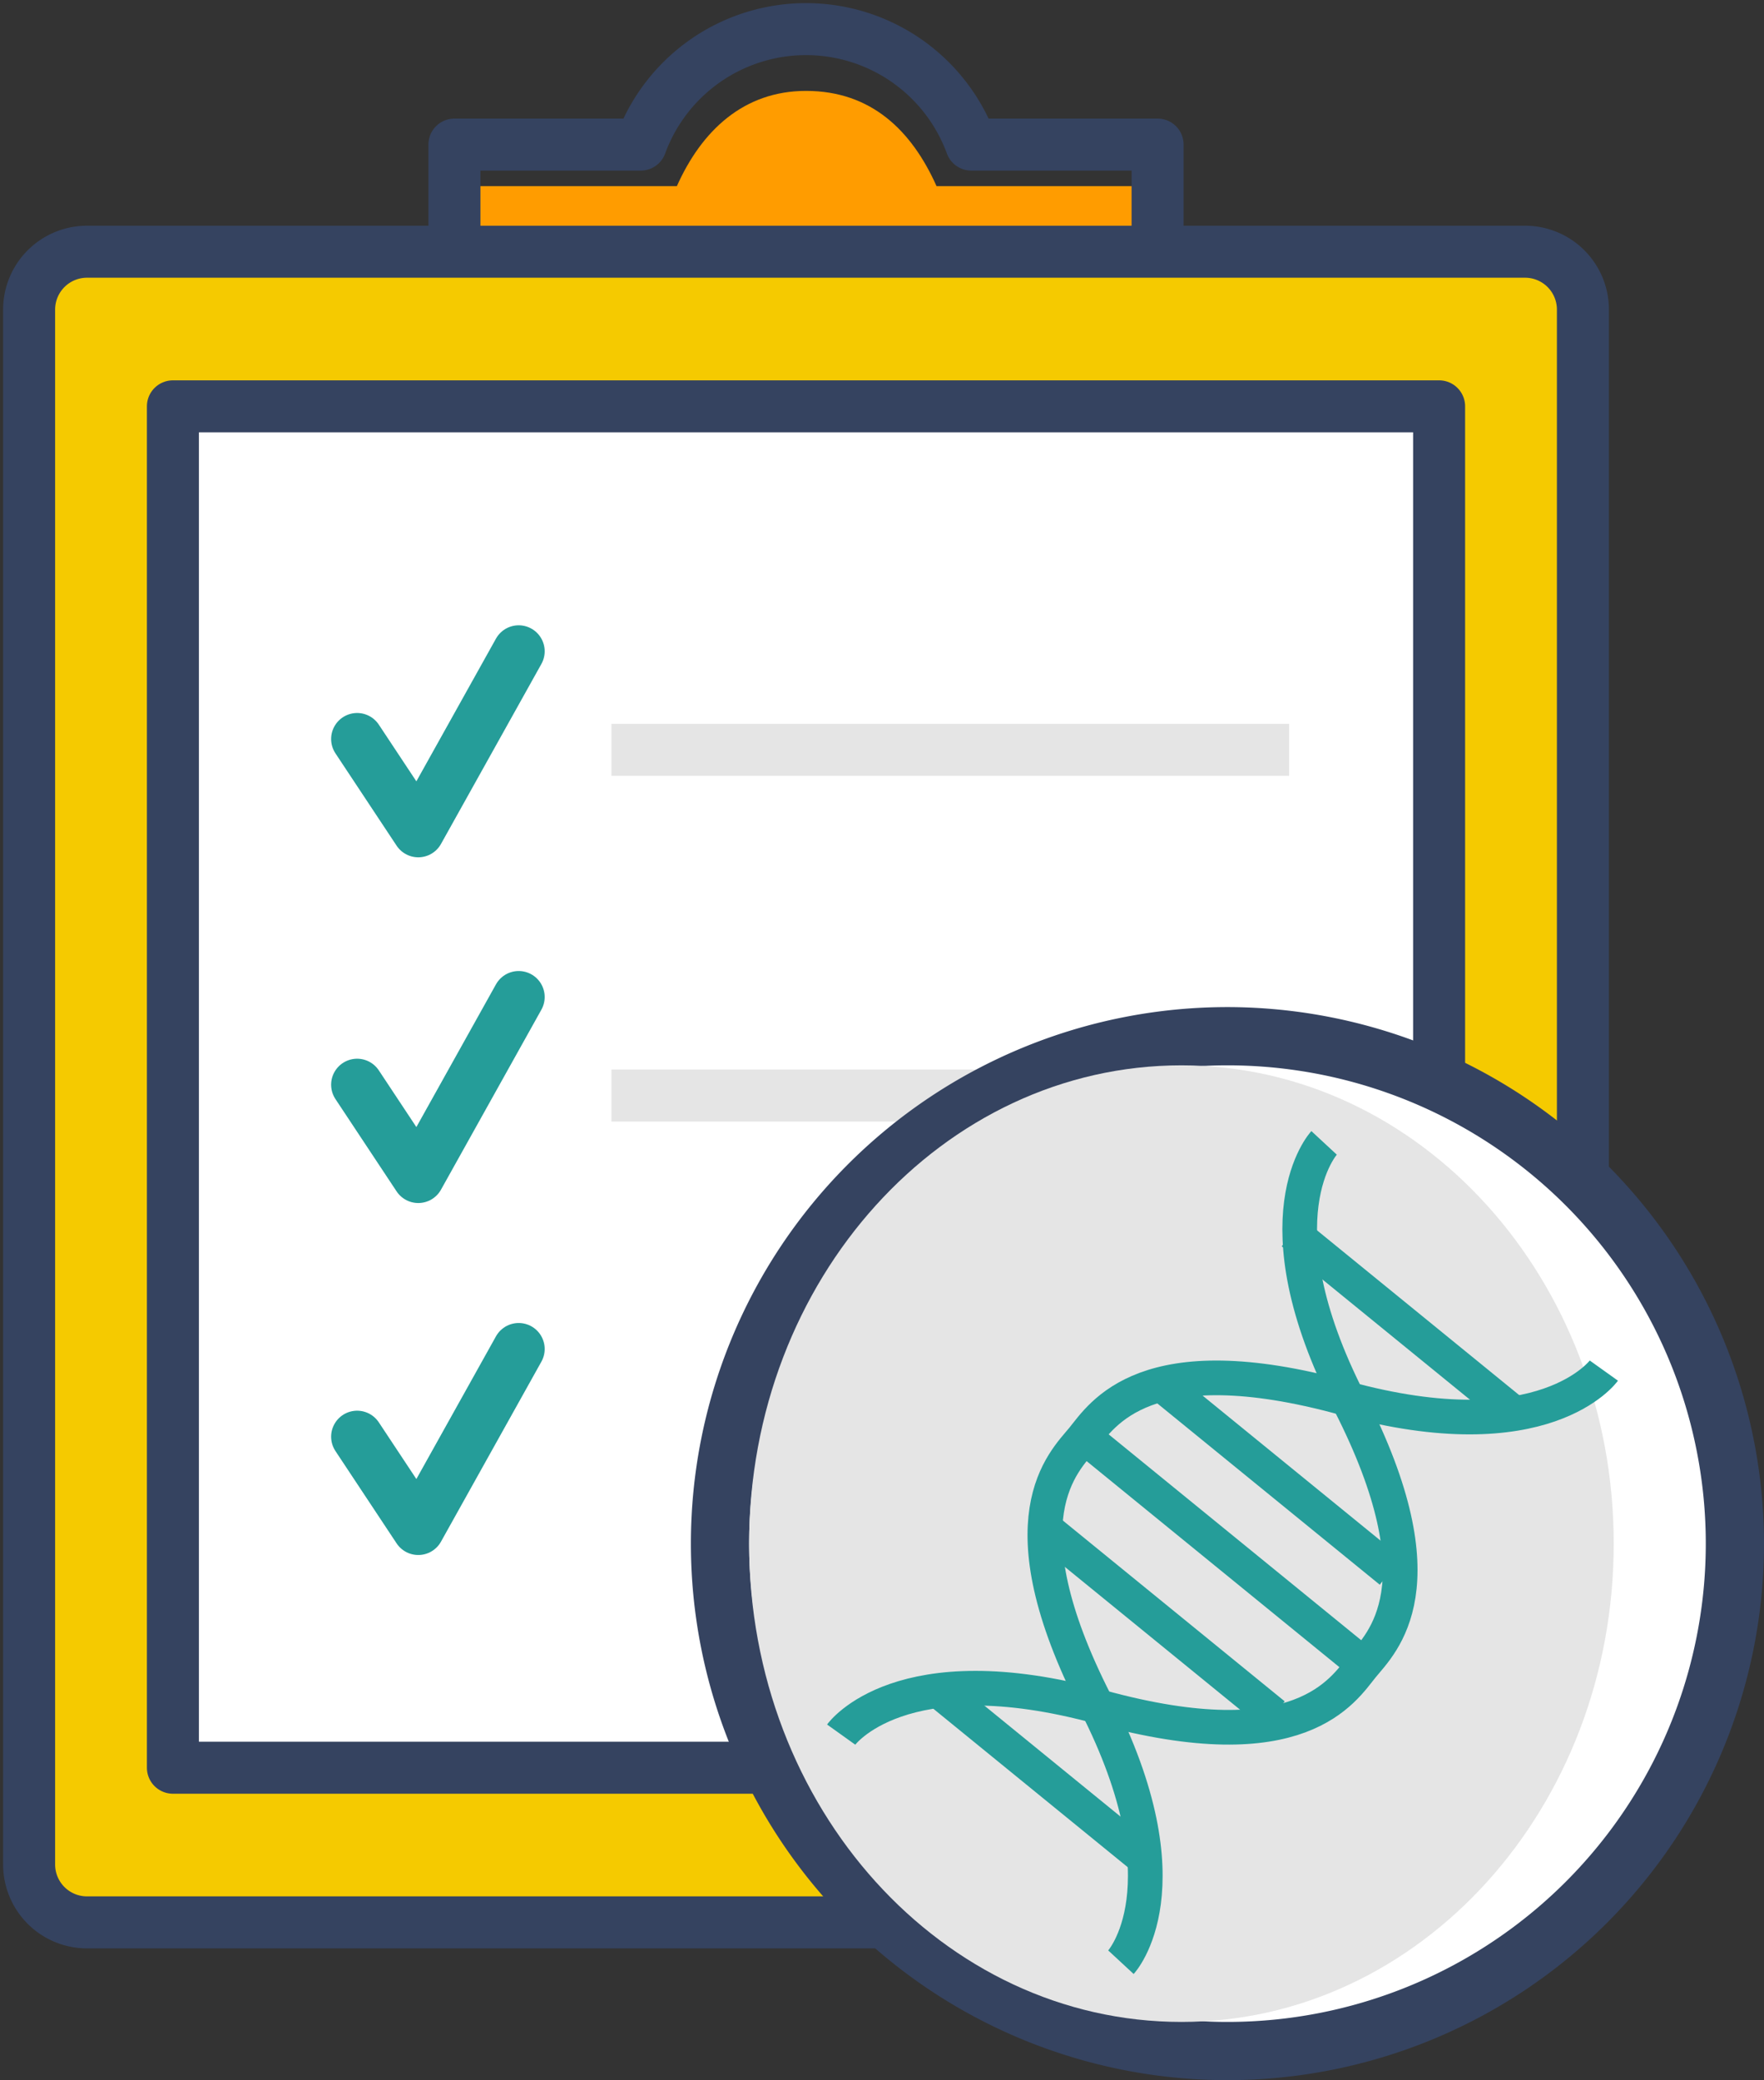
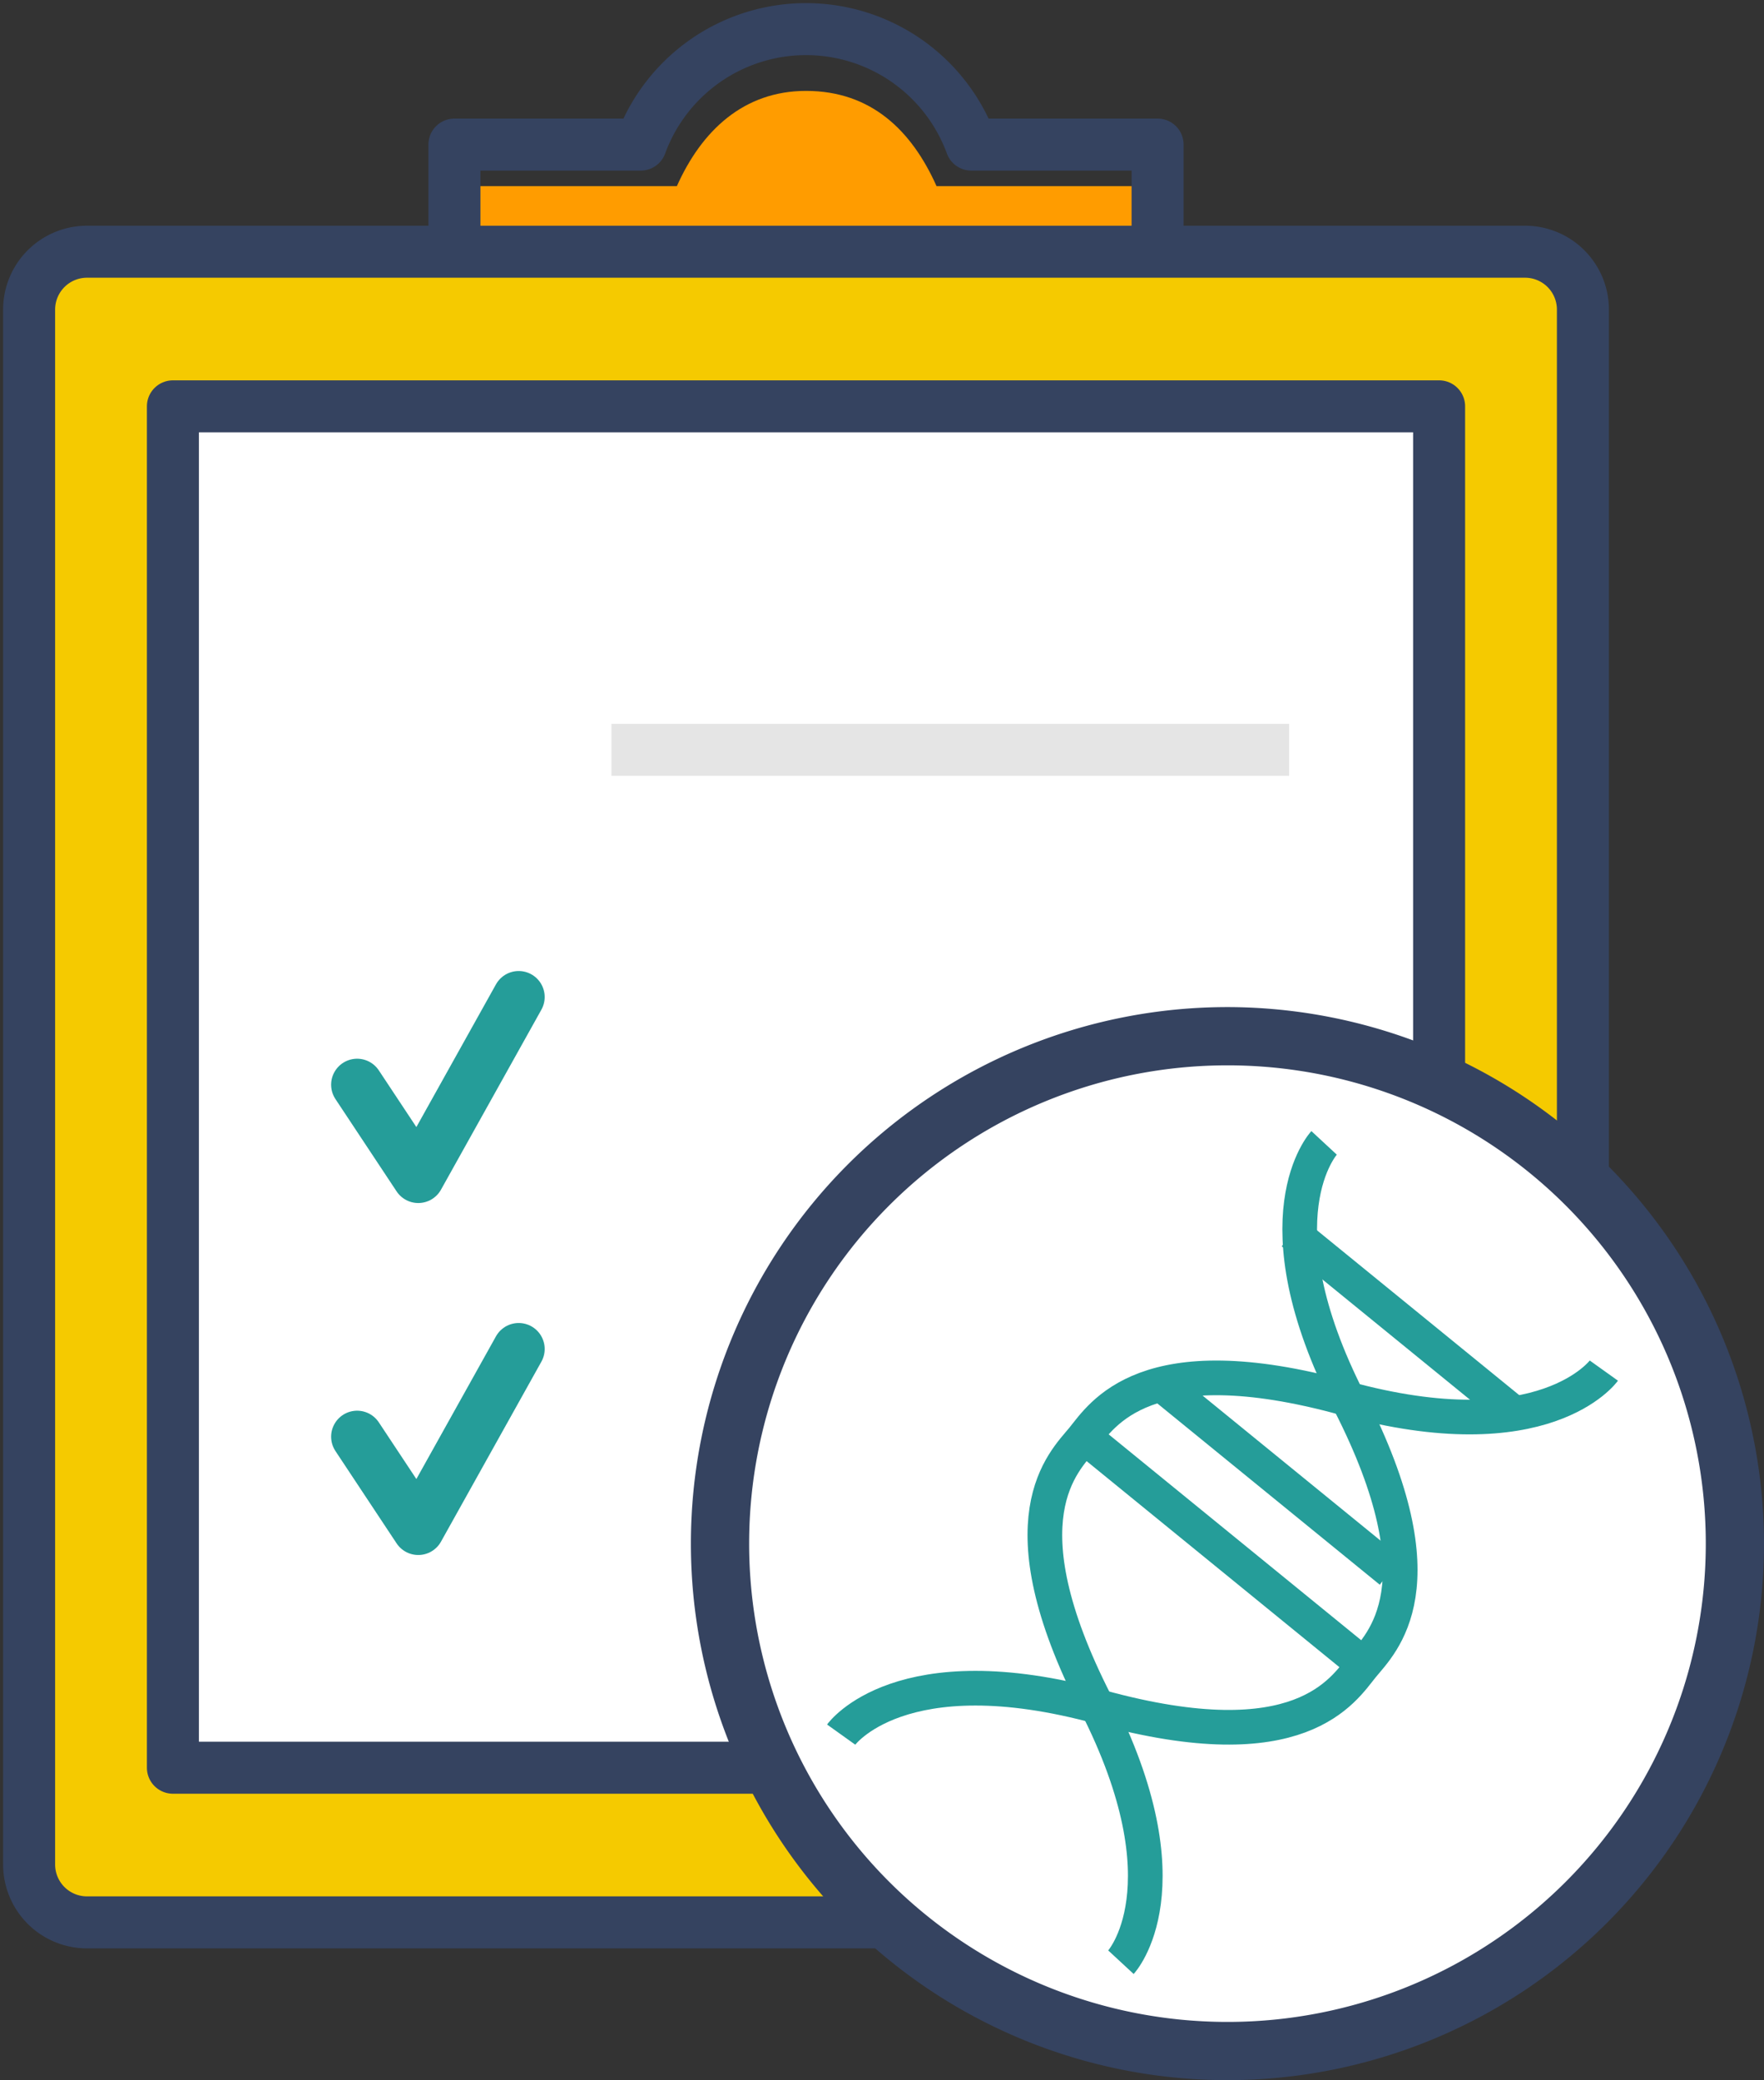
<svg xmlns="http://www.w3.org/2000/svg" width="101.756" height="120" viewBox="0 0 101.756 120">
  <rect x="0" y="0" width="101.756" height="120" fill="#333333" stroke="none" />
  <defs>
    <clipPath id="clip-path">
      <rect id="Rectangle_299" data-name="Rectangle 299" width="101.756" height="120" fill="none" />
    </clipPath>
  </defs>
  <g id="dt-testing-chart-genetictesting-icn" transform="translate(0 0)">
    <g id="Group_189" data-name="Group 189" transform="translate(0 0)" clip-path="url(#clip-path)">
      <path id="Path_462" data-name="Path 462" d="M56.167,8.616H43.416c-1.429-3.2-3.766-5.494-7.529-5.494-3.593,0-6.02,2.29-7.45,5.494H15.606v6H26.447c1.5,3.094,5.155,5.281,9.44,5.281s7.942-2.187,9.44-5.281H56.167Z" transform="translate(10.608 2.122)" fill="#ff9c00" />
      <path id="Path_463" data-name="Path 463" d="M56.167,7.662H45.422a10.155,10.155,0,0,0-19.07,0H15.606v7.272H26.447a10.16,10.16,0,0,0,18.88,0H56.167Z" transform="translate(10.608 0.679)" fill="none" stroke="#354360" stroke-linecap="round" stroke-linejoin="round" stroke-width="3" />
      <path id="Path_464" data-name="Path 464" d="M85.021,105.018H6.607A5.607,5.607,0,0,1,1,99.409V14.254A5.607,5.607,0,0,1,6.607,8.645H85.021a5.609,5.609,0,0,1,5.609,5.609V99.409a5.609,5.609,0,0,1-5.609,5.609" transform="translate(0.68 5.876)" fill="#f5ca00" />
      <path id="Rectangle_296" data-name="Rectangle 296" d="M3.339,0H86.292A3.338,3.338,0,0,1,89.63,3.338v89.7a3.339,3.339,0,0,1-3.339,3.339H3.339A3.339,3.339,0,0,1,0,93.034V3.339A3.339,3.339,0,0,1,3.339,0Z" transform="translate(1.68 14.521)" fill="none" stroke="#354360" stroke-linecap="round" stroke-linejoin="round" stroke-width="3" />
      <rect id="Rectangle_297" data-name="Rectangle 297" width="73.041" height="78.535" transform="translate(9.974 23.441)" fill="#fff" />
      <rect id="Rectangle_298" data-name="Rectangle 298" width="73.041" height="78.535" transform="translate(9.974 23.441)" fill="none" stroke="#354360" stroke-linecap="round" stroke-linejoin="round" stroke-width="3" />
-       <path id="Path_465" data-name="Path 465" d="M12.264,27.427l3.527,5.325,5.792-10.384" transform="translate(8.337 15.204)" fill="none" stroke="#259d99" stroke-linecap="round" stroke-linejoin="round" stroke-width="3" />
      <line id="Line_60" data-name="Line 60" x2="39.093" transform="translate(35.27 43.256)" fill="none" stroke="#e5e5e5" stroke-miterlimit="10" stroke-width="3" />
      <path id="Path_466" data-name="Path 466" d="M12.264,39.3l3.527,5.325,5.792-10.384" transform="translate(8.337 23.275)" fill="none" stroke="#259d99" stroke-linecap="round" stroke-linejoin="round" stroke-width="3" />
      <path id="Path_467" data-name="Path 467" d="M12.264,51.388l3.527,5.325,5.792-10.384" transform="translate(8.337 31.492)" fill="none" stroke="#259d99" stroke-linecap="round" stroke-linejoin="round" stroke-width="3" />
-       <line id="Line_61" data-name="Line 61" x2="39.093" transform="translate(35.27 63.2)" fill="none" stroke="#e5e5e5" stroke-miterlimit="10" stroke-width="3" />
      <path id="Path_468" data-name="Path 468" d="M54,94.13a29.271,29.271,0,1,1,29.27-29.271A29.305,29.305,0,0,1,54,94.13" transform="translate(16.808 24.19)" fill="#fff" />
      <path id="Path_469" data-name="Path 469" d="M54.677,37.947A27.592,27.592,0,1,1,27.086,65.538,27.591,27.591,0,0,1,54.677,37.947m0-3.36A30.951,30.951,0,1,0,85.628,65.538,30.986,30.986,0,0,0,54.677,34.587" transform="translate(16.128 23.51)" fill="#354360" />
-       <path id="Path_470" data-name="Path 470" d="M75.6,64.179c0,15.239-11.165,27.592-24.938,27.592S25.726,79.417,25.726,64.179,36.891,36.587,50.664,36.587,75.6,48.94,75.6,64.179" transform="translate(17.487 24.87)" fill="#e5e5e5" />
      <path id="Path_471" data-name="Path 471" d="M68.128,47.071s-3.41,4.765-14.958,1.586S39.164,49.663,38.069,51s-4.7,4.589.741,15.245S40.271,81.2,40.271,81.2" transform="translate(24.39 31.996)" fill="none" stroke="#259d99" stroke-miterlimit="10" stroke-width="2" />
      <path id="Path_472" data-name="Path 472" d="M56.744,39.25s-3.986,4.3,1.46,14.953,1.838,13.9.742,15.244S55.4,74.973,43.845,71.8s-14.958,1.586-14.958,1.586" transform="translate(19.636 26.68)" fill="none" stroke="#259d99" stroke-miterlimit="10" stroke-width="2" />
      <line id="Line_62" data-name="Line 62" x2="15.566" y2="12.689" transform="translate(62.7 83.014)" fill="none" stroke="#259d99" stroke-miterlimit="10" stroke-width="2" />
-       <line id="Line_63" data-name="Line 63" x2="12.959" y2="10.562" transform="translate(60.516 88.359)" fill="none" stroke="#259d99" stroke-miterlimit="10" stroke-width="2" />
-       <line id="Line_64" data-name="Line 64" x2="11.827" y2="9.64" transform="translate(54.024 97.435)" fill="none" stroke="#259d99" stroke-miterlimit="10" stroke-width="2" />
      <line id="Line_65" data-name="Line 65" x2="12.959" y2="10.562" transform="translate(74.567 71.12)" fill="none" stroke="#259d99" stroke-miterlimit="10" stroke-width="2" />
      <line id="Line_66" data-name="Line 66" x2="12.959" y2="10.562" transform="translate(67.263 80.081)" fill="none" stroke="#259d99" stroke-miterlimit="10" stroke-width="2" />
    </g>
  </g>
</svg>